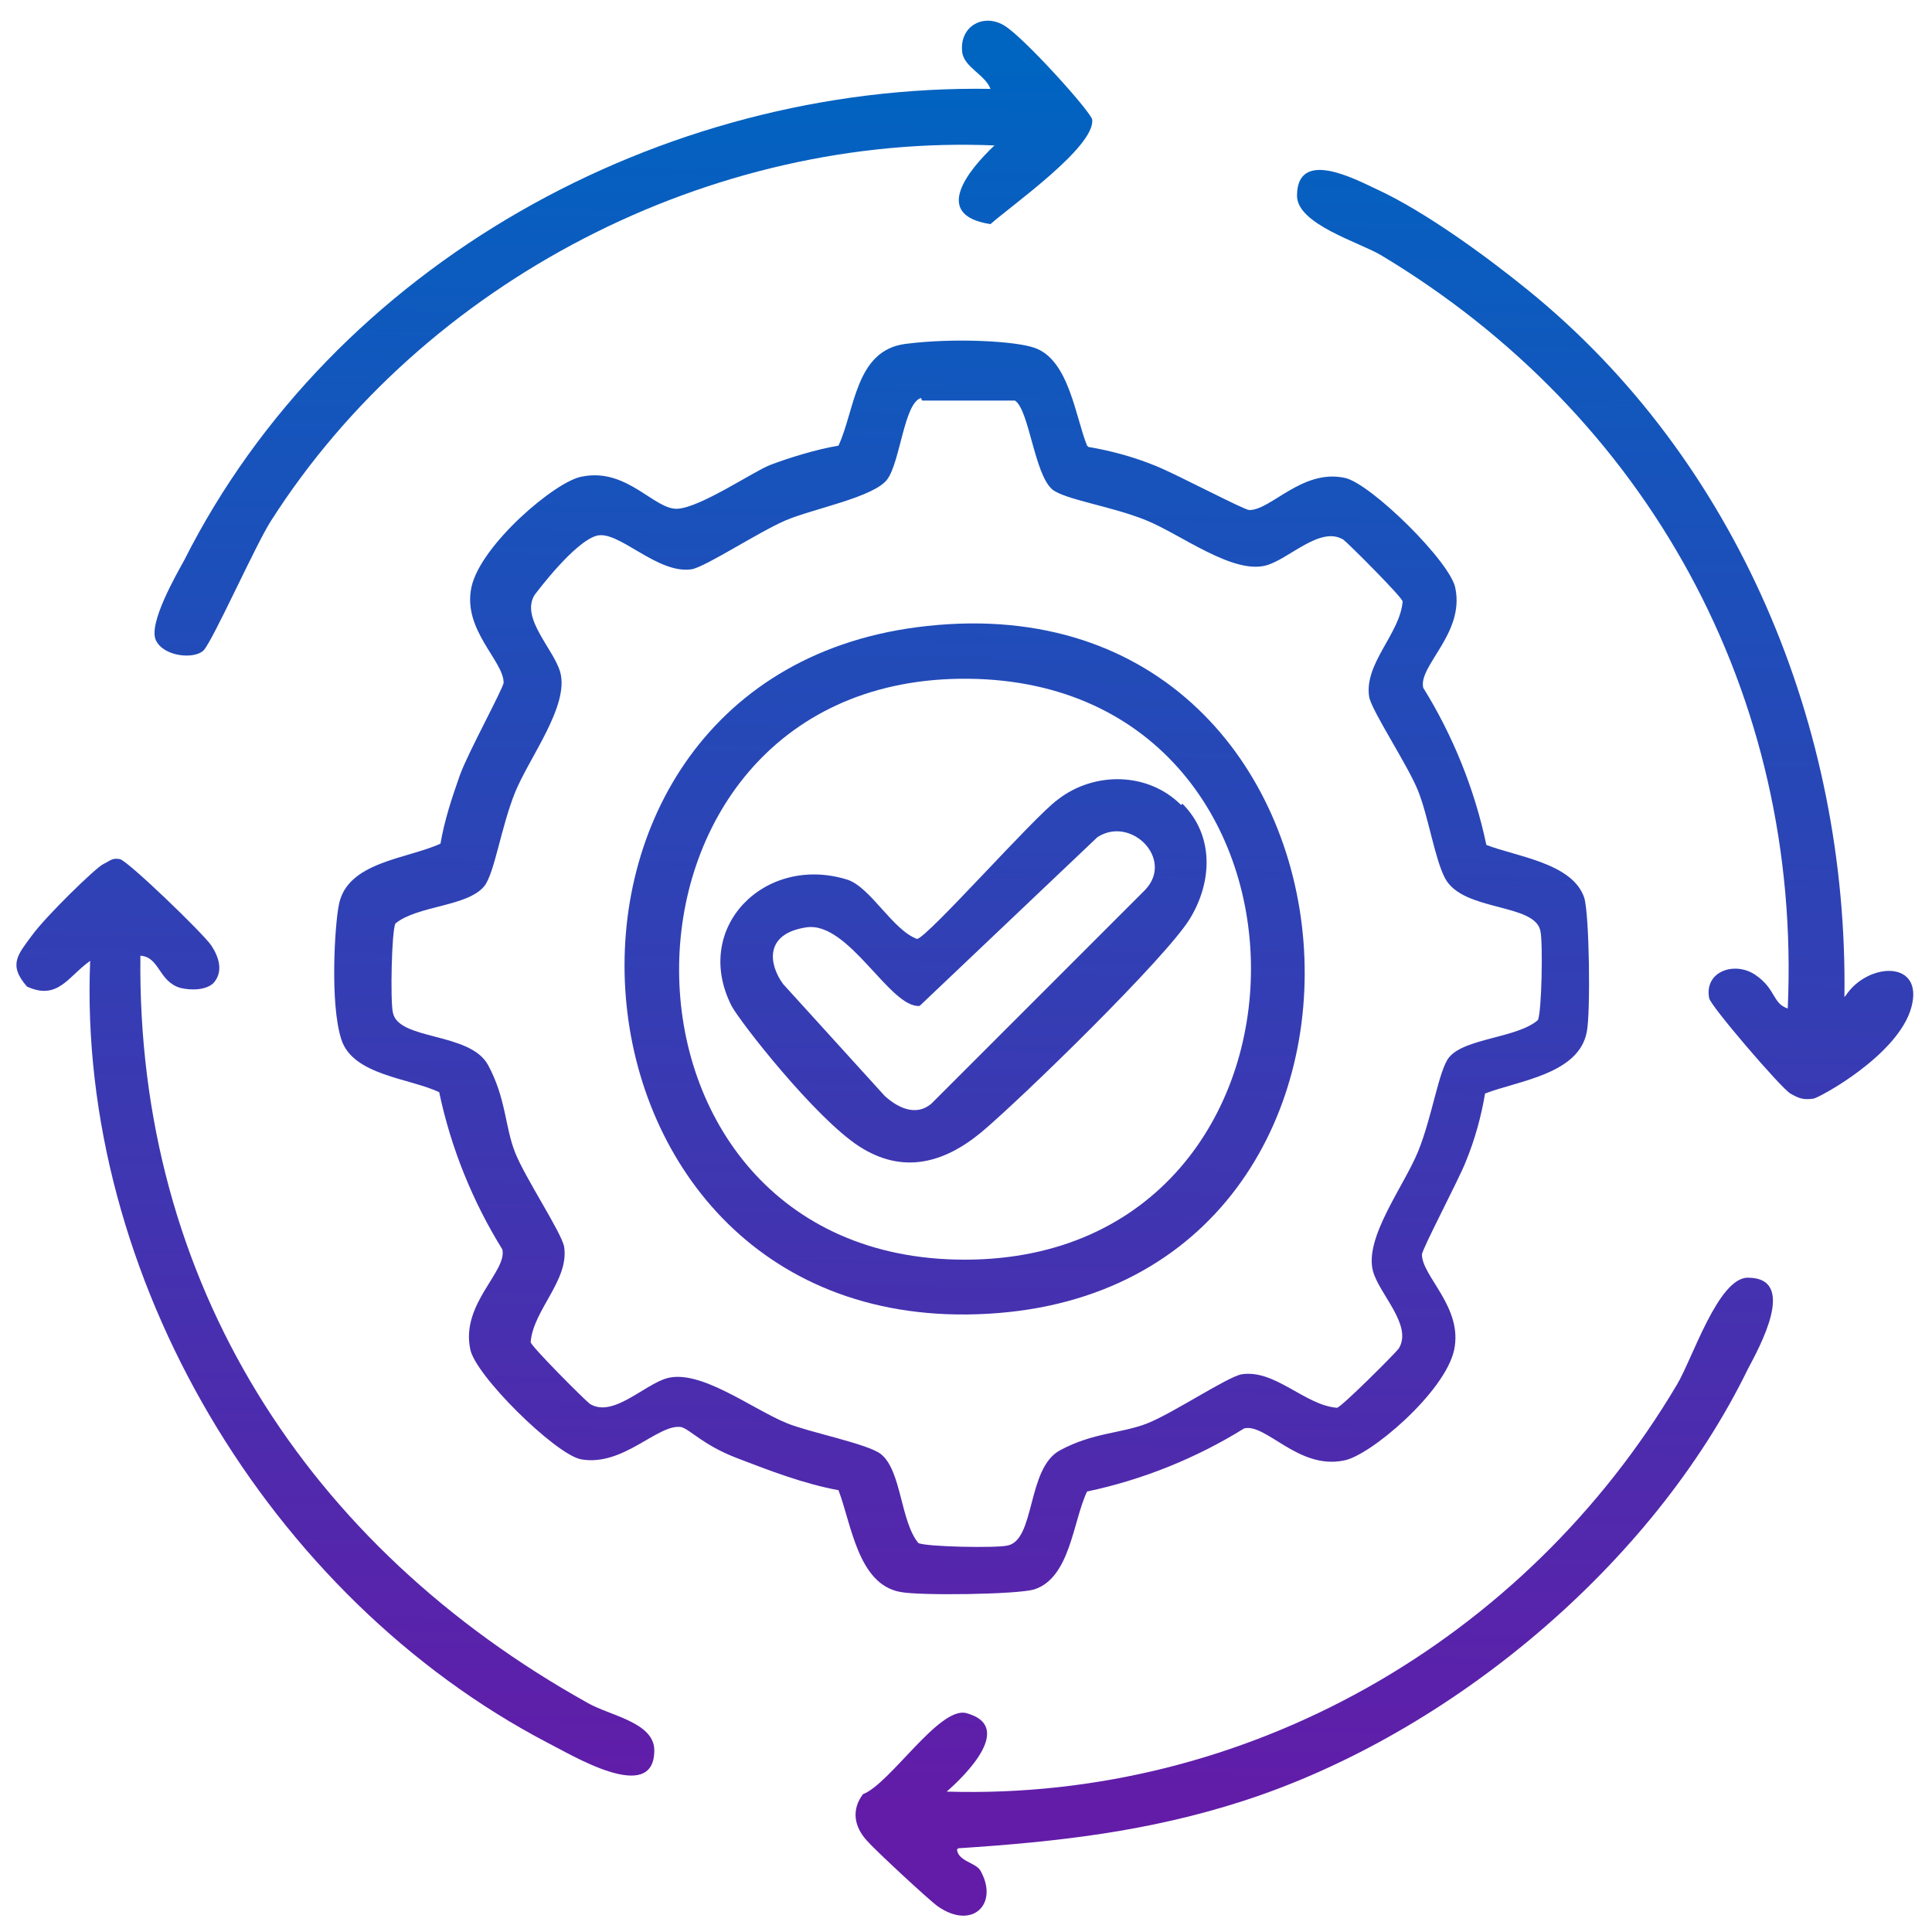
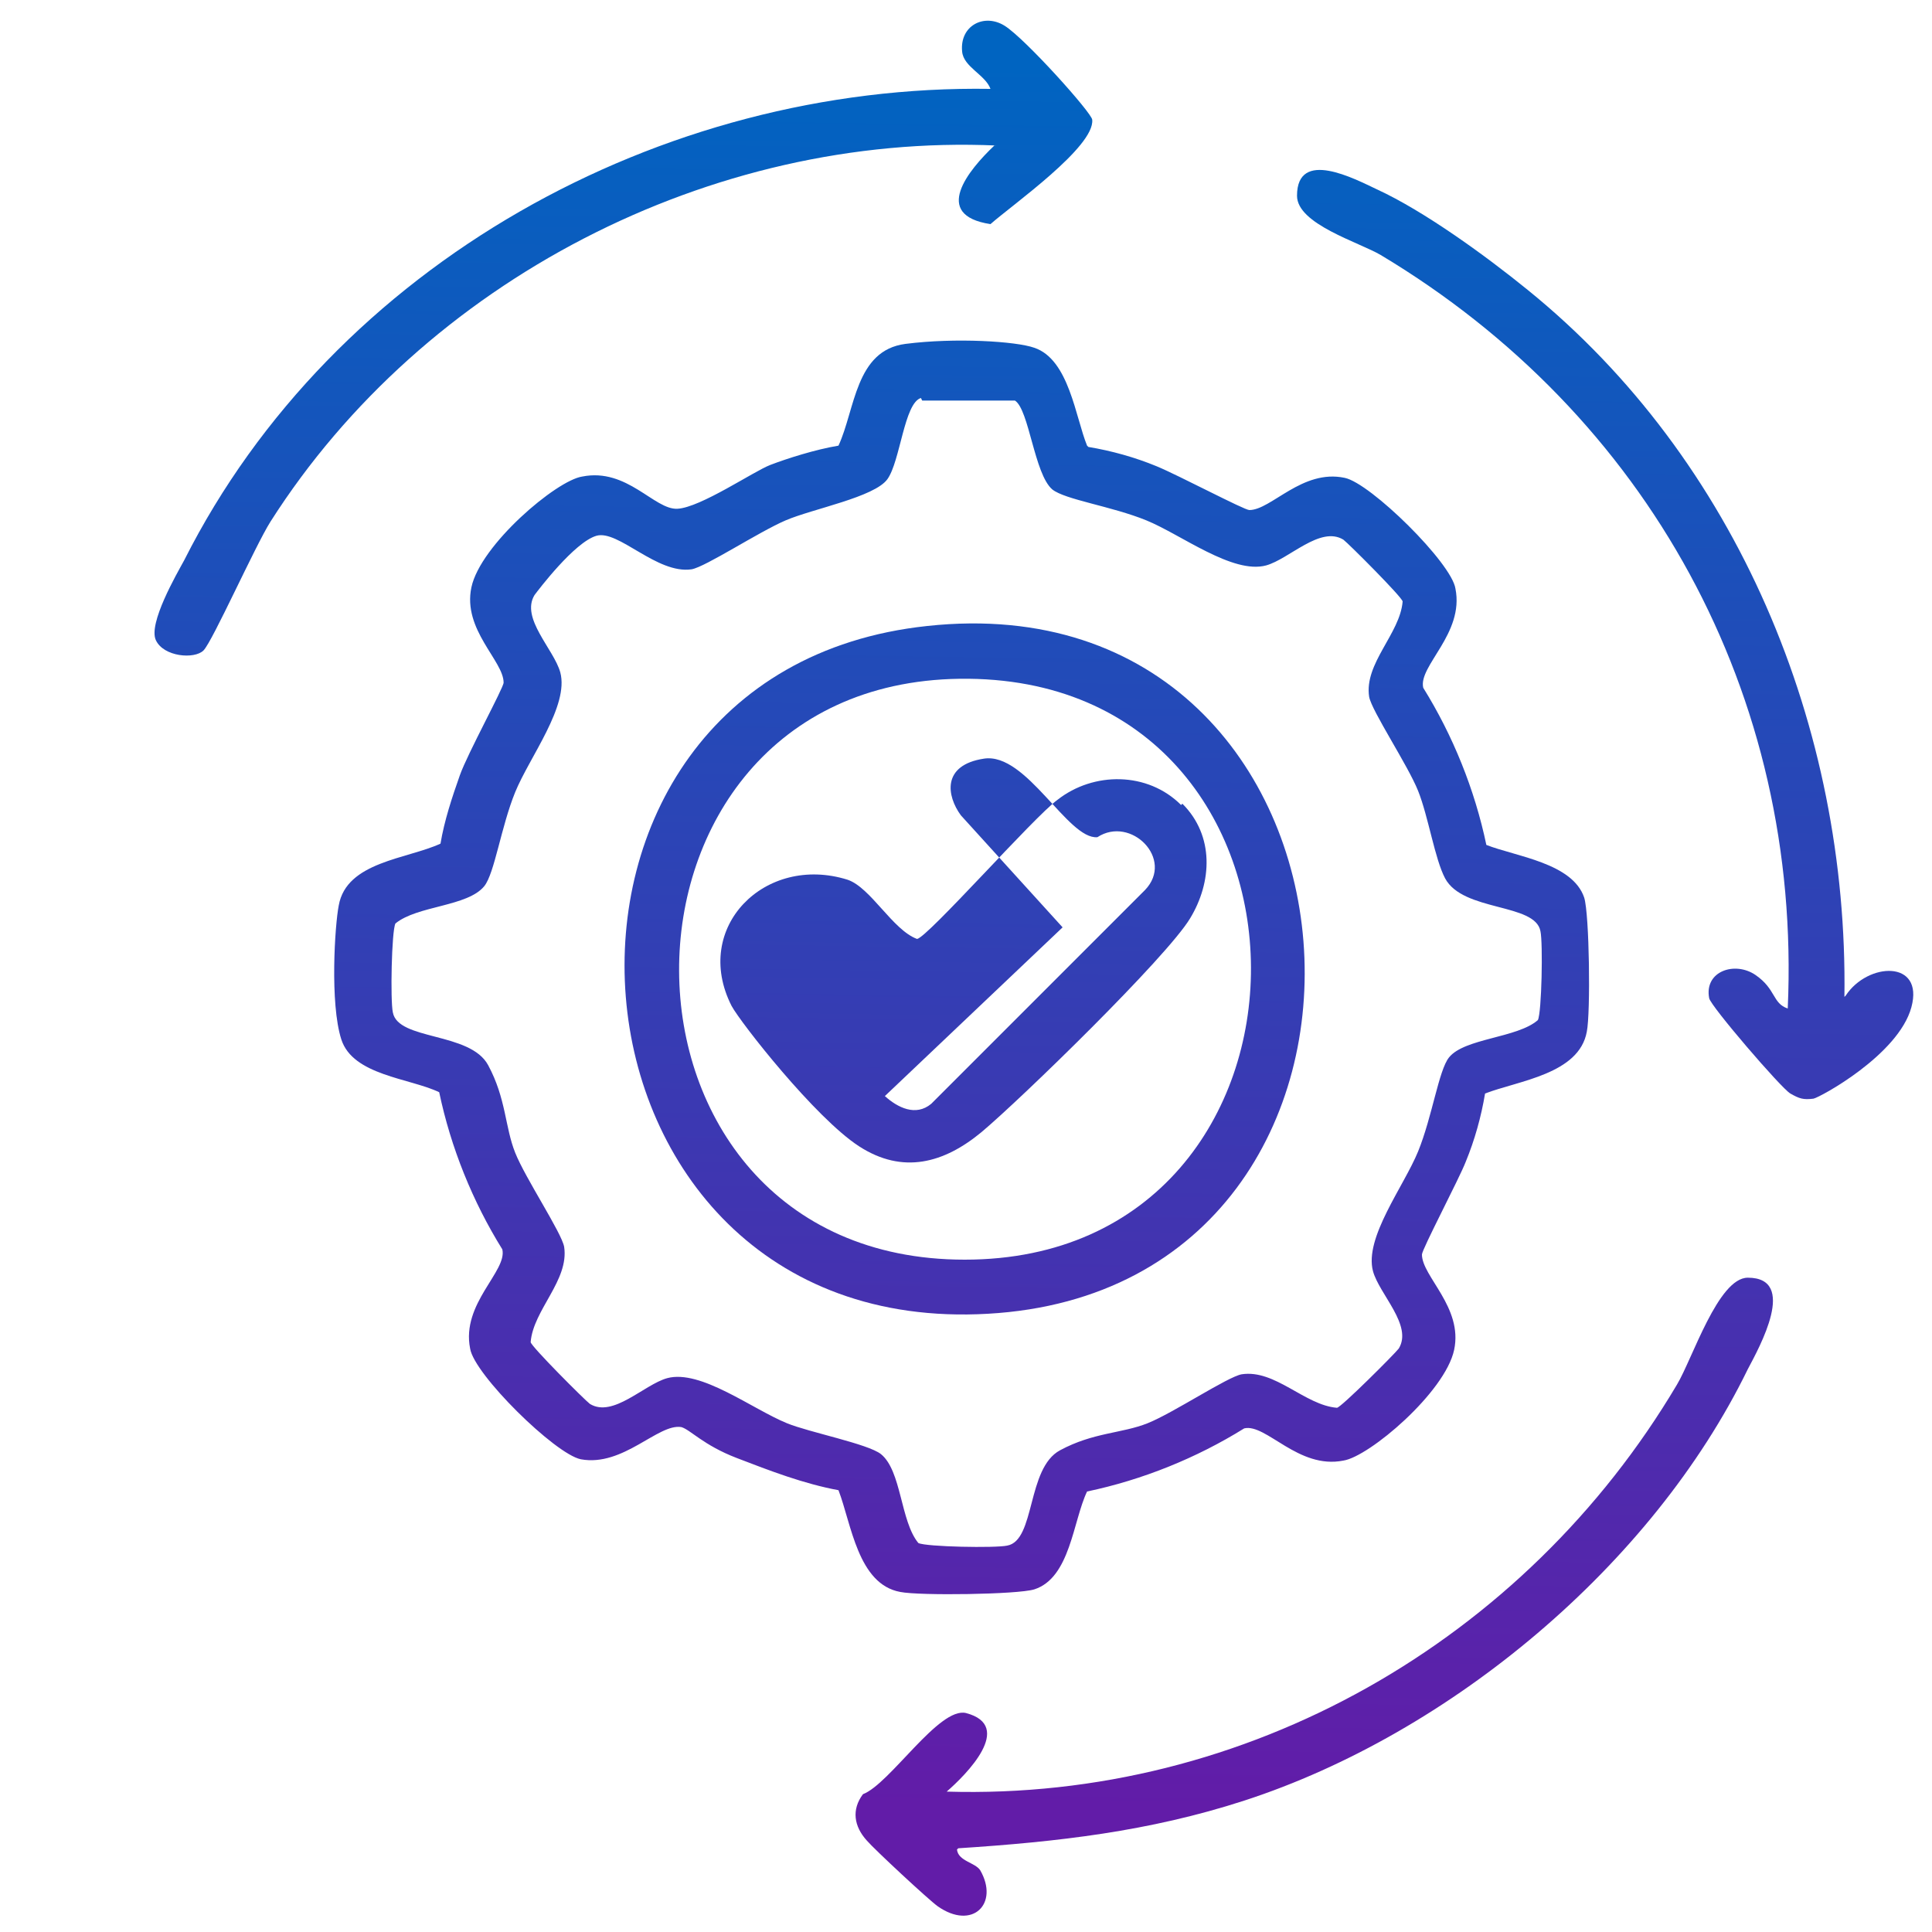
<svg xmlns="http://www.w3.org/2000/svg" xmlns:xlink="http://www.w3.org/1999/xlink" id="Layer_1" version="1.1" viewBox="0 0 150 150">
  <defs>
    <style>
      .st0 {
        fill: url(#linear-gradient2);
      }

      .st1 {
        fill: url(#linear-gradient1);
      }

      .st2 {
        fill: url(#linear-gradient4);
      }

      .st3 {
        fill: url(#linear-gradient5);
      }

      .st4 {
        fill: url(#linear-gradient3);
      }

      .st5 {
        fill: url(#linear-gradient6);
      }

      .st6 {
        fill: url(#linear-gradient);
      }
    </style>
    <linearGradient id="linear-gradient" x1="73.9" y1="140.3" x2="76" y2="5" gradientUnits="userSpaceOnUse">
      <stop offset="0" stop-color="#621ca8" />
      <stop offset="1" stop-color="#0064c1" />
    </linearGradient>
    <linearGradient id="linear-gradient1" x1="46.8" y1="139.9" x2="48.8" y2="4.6" xlink:href="#linear-gradient" />
    <linearGradient id="linear-gradient2" x1="123.3" y1="141.1" x2="125.3" y2="5.8" xlink:href="#linear-gradient" />
    <linearGradient id="linear-gradient3" x1="25.6" y1="139.6" x2="27.6" y2="4.3" xlink:href="#linear-gradient" />
    <linearGradient id="linear-gradient4" x1="101.6" y1="140.7" x2="103.7" y2="5.5" xlink:href="#linear-gradient" />
    <linearGradient id="linear-gradient5" x1="73.9" y1="140.3" x2="76" y2="5" xlink:href="#linear-gradient" />
    <linearGradient id="linear-gradient6" x1="73.8" y1="140.3" x2="75.9" y2="5" xlink:href="#linear-gradient" />
  </defs>
  <path class="st6" d="M84.5,34.7c1.8.3,3.6.8,5.3,1.5s6.8,3.4,7.2,3.4c1.7,0,4.1-3.2,7.4-2.5,2,.4,8.3,6.6,8.6,8.6.7,3.5-2.9,6-2.5,7.7,2.3,3.7,4,7.9,4.9,12.2,2.3.9,6.7,1.4,7.6,4.1.4,1.3.5,8.9.2,10.4-.6,3.3-5.3,3.8-7.9,4.8-.3,1.8-.8,3.6-1.5,5.3-.5,1.3-3.4,6.8-3.4,7.2,0,1.7,3.2,4.1,2.5,7.4s-6.6,8.3-8.6,8.6c-3.5.7-6-2.9-7.7-2.5-3.7,2.3-7.9,4-12.2,4.9-1.1,2.3-1.3,6.7-4.1,7.6-1.3.4-8.9.5-10.4.2-3.3-.6-3.8-5.3-4.8-7.9-2.7-.5-5.3-1.5-7.9-2.5s-3.6-2.2-4.3-2.4c-1.8-.3-4.5,3.1-7.8,2.5-2-.4-8.3-6.6-8.6-8.6-.7-3.5,2.9-6,2.5-7.7-2.3-3.7-4-7.9-4.9-12.2-2.3-1.1-6.7-1.3-7.6-4.1s-.5-8.9-.2-10.4c.6-3.4,5.3-3.6,7.9-4.8.3-1.8.9-3.6,1.5-5.3s3.4-6.8,3.4-7.2c0-1.7-3.2-4.1-2.5-7.4s6.6-8.3,8.6-8.6c3.5-.7,5.6,2.6,7.4,2.5s5.9-2.9,7.2-3.4,3.5-1.2,5.3-1.5c1.3-2.8,1.3-7.4,5.2-7.9s8.6-.2,10,.3c2.7.9,3.2,5.4,4.1,7.6ZM71.5,30.9c-1.3.4-1.6,4.9-2.6,6.3s-5.8,2.3-7.9,3.2-6.2,3.6-7.3,3.8c-2.7.4-5.7-3.1-7.4-2.6s-4.5,4.2-4.8,4.6c-1.1,1.8,1.5,4.2,2,6,.7,2.6-2.4,6.6-3.5,9.3s-1.6,6.3-2.4,7.3c-1.3,1.6-5.2,1.5-6.9,2.9-.3.6-.4,6-.2,6.9.4,2.2,6,1.5,7.4,4.1s1.3,4.8,2.1,6.8,3.6,6.2,3.8,7.3c.4,2.6-2.4,4.9-2.6,7.4,0,.3,4.2,4.5,4.6,4.8,1.8,1.1,4.2-1.5,6-2,2.6-.7,6.6,2.4,9.3,3.5,1.7.7,6.3,1.6,7.3,2.4,1.6,1.3,1.5,5.2,2.9,6.9.6.3,6,.4,6.9.2,2.2-.4,1.5-6,4.1-7.4s4.8-1.3,6.8-2.1,6.2-3.6,7.3-3.8c2.6-.4,4.9,2.4,7.4,2.6.3,0,4.5-4.2,4.8-4.6,1.1-1.8-1.5-4.2-2-6-.7-2.6,2.4-6.6,3.5-9.3s1.6-6.3,2.4-7.3c1.2-1.5,5.3-1.5,6.9-2.9.3-.6.4-6,.2-6.9-.4-2.2-6-1.5-7.4-4.1-.8-1.5-1.3-4.8-2.1-6.8s-3.6-6.2-3.8-7.3c-.4-2.6,2.4-4.9,2.6-7.4,0-.3-4.2-4.5-4.6-4.8-1.8-1.1-4.2,1.5-6,2-2.6.7-6.6-2.4-9.3-3.5s-6.3-1.6-7.3-2.4c-1.4-1.2-1.8-6.2-2.9-6.9h-7.2Z" />
  <path class="st1" d="M77.4,11.3c-22.2-1-44.5,10.5-56.4,29.2-1.2,1.9-4.5,9.3-5.2,10s-3.1.5-3.7-.8,1.6-5.1,2.2-6.2C25.9,20.5,51.3,6.5,76.9,6.9c-.4-1.1-2.1-1.7-2.2-2.9-.2-2,1.7-3,3.3-2s6.8,6.8,6.8,7.3c.2,2.1-6.2,6.6-7.9,8.1-4.6-.7-1.7-4.2.3-6.1Z" />
  <path class="st0" d="M143.3,77.3c1.7-2.6,6.1-2.8,5.1.9s-7.1,7-7.6,7.1c-.8.1-1.1,0-1.8-.4s-6.2-6.8-6.3-7.4c-.4-2.1,2-2.9,3.6-1.8s1.3,2.2,2.5,2.6c1.1-24.4-10.9-46.1-31.6-58.5-1.7-1-6.5-2.4-6.5-4.6,0-3.7,4.5-1.3,6.2-.5,3.7,1.7,8.5,5.2,11.7,7.8,16.3,13.2,24.9,34,24.6,54.9Z" />
-   <path class="st4" d="M16.6,76.3c-.6.6-1.8.6-2.6.4-1.7-.5-1.6-2.4-3.1-2.5-.3,25.4,13,45.9,34.7,58,1.7,1,5.2,1.5,5.2,3.7,0,4.3-6.5.3-8.3-.6C20.9,124,6,99.1,7,74.6c-1.7,1.2-2.5,3.1-4.9,2-1.5-1.7-.7-2.5.4-4s4.9-5.2,5.5-5.5.7-.5,1.3-.4,6.5,5.8,7.1,6.7,1,2.1.1,3Z" />
  <path class="st2" d="M74.3,143.6c.1.9,1.4,1,1.8,1.6,1.5,2.6-.6,4.7-3.3,2.8-.7-.5-4.9-4.4-5.5-5.1-1-1.1-1.2-2.4-.3-3.6,2.1-.8,5.9-6.8,8-6.3,3.8,1,0,4.8-1.5,6.1,23.3.7,44.9-11.7,56.7-31.6,1.2-2,3.2-8.3,5.5-8.3,3.9,0,.9,5.4,0,7.1-7.4,15.2-23.1,28.3-39.1,33.5-7.4,2.4-14.5,3.2-22.2,3.7Z" />
  <path class="st3" d="M72,48.6c36.2-3.9,40.1,51.4,4.7,53.4-34.8,2-38.6-49.8-4.7-53.4ZM74.5,52.7c-29.1.4-29.1,45.1.4,45.1,29.7,0,29.7-45.5-.4-45.1Z" />
-   <path class="st5" d="M91.8,62.4c2.5,2.5,2.3,6.1.6,8.9-1.8,3-13.1,14-16.2,16.6-2.9,2.4-6.1,3.3-9.5,1.1s-9.2-9.6-9.9-10.9c-3.1-6.1,2.6-11.8,9-9.8,1.8.6,3.5,3.9,5.4,4.6.8-.1,9.1-9.5,10.9-10.8,2.8-2.2,7-2.2,9.6.4ZM68.7,85.1c1,.9,2.4,1.6,3.6.6l16.6-16.6c2.3-2.4-1.1-5.8-3.7-4.1l-13.8,13.1c-2.3.2-5.5-6.6-8.8-6.1s-2.9,2.9-1.8,4.4l7.9,8.7Z" />
+   <path class="st5" d="M91.8,62.4c2.5,2.5,2.3,6.1.6,8.9-1.8,3-13.1,14-16.2,16.6-2.9,2.4-6.1,3.3-9.5,1.1s-9.2-9.6-9.9-10.9c-3.1-6.1,2.6-11.8,9-9.8,1.8.6,3.5,3.9,5.4,4.6.8-.1,9.1-9.5,10.9-10.8,2.8-2.2,7-2.2,9.6.4ZM68.7,85.1c1,.9,2.4,1.6,3.6.6l16.6-16.6c2.3-2.4-1.1-5.8-3.7-4.1c-2.3.2-5.5-6.6-8.8-6.1s-2.9,2.9-1.8,4.4l7.9,8.7Z" />
</svg>